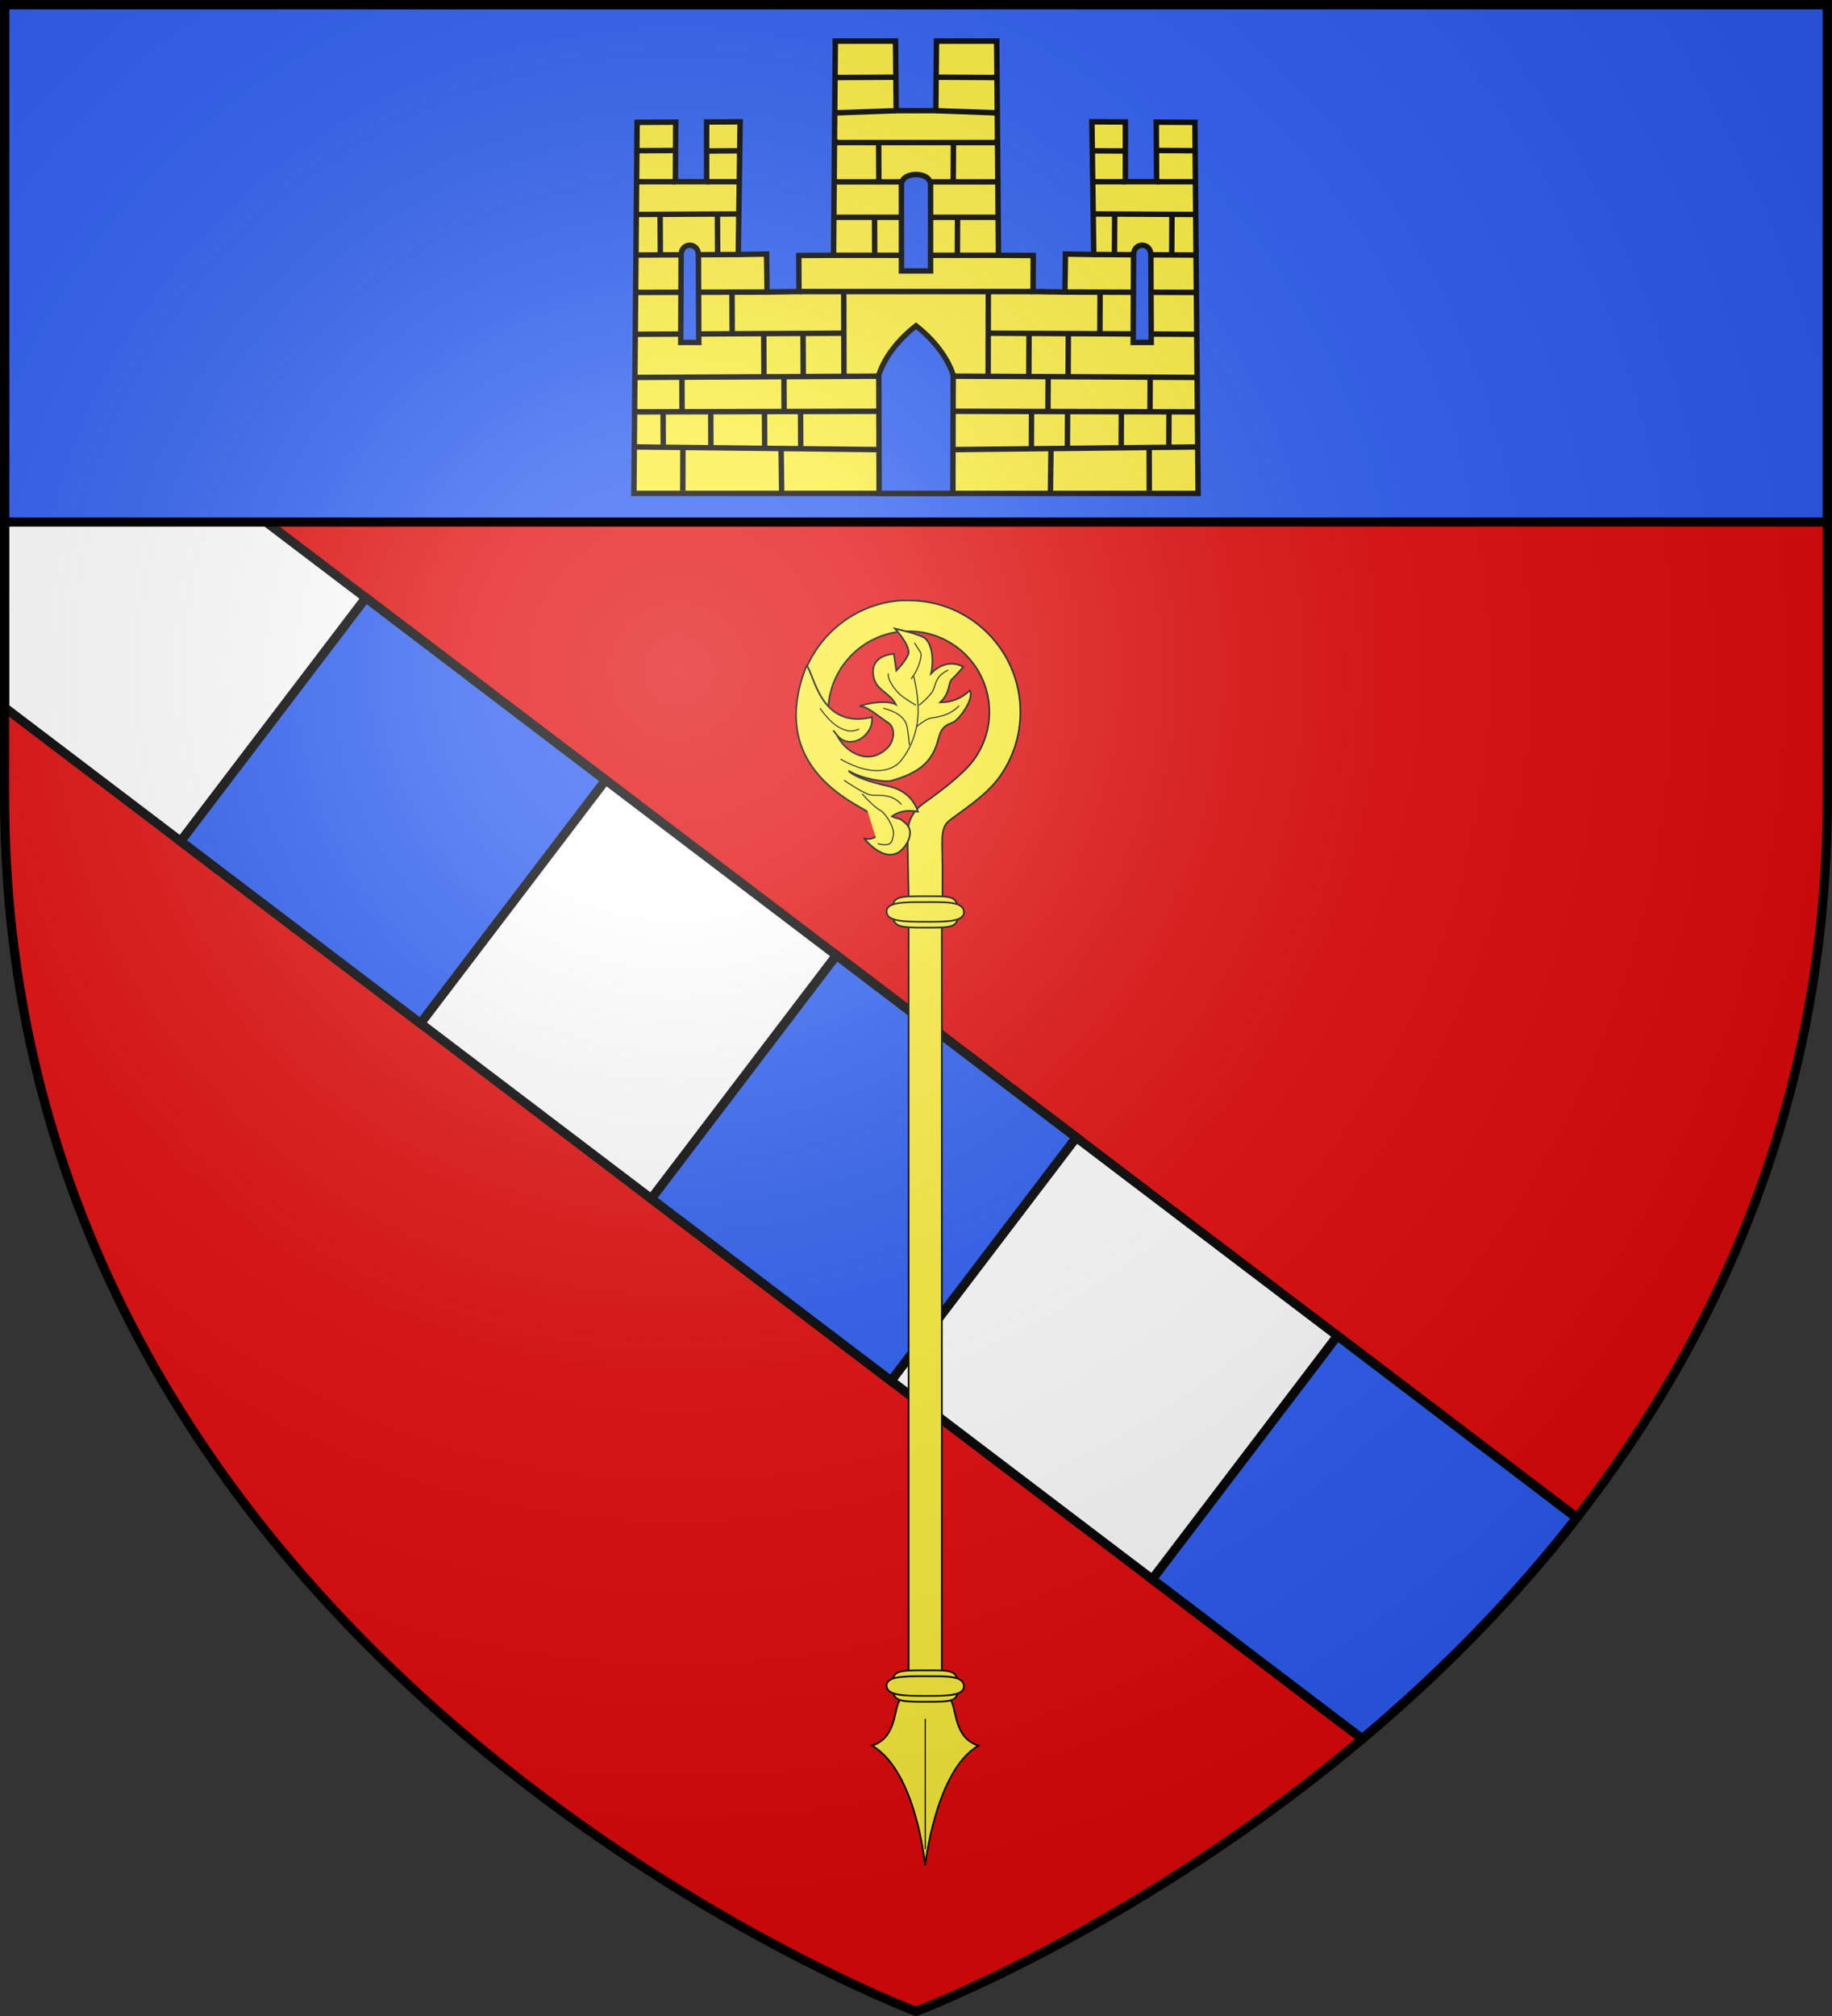
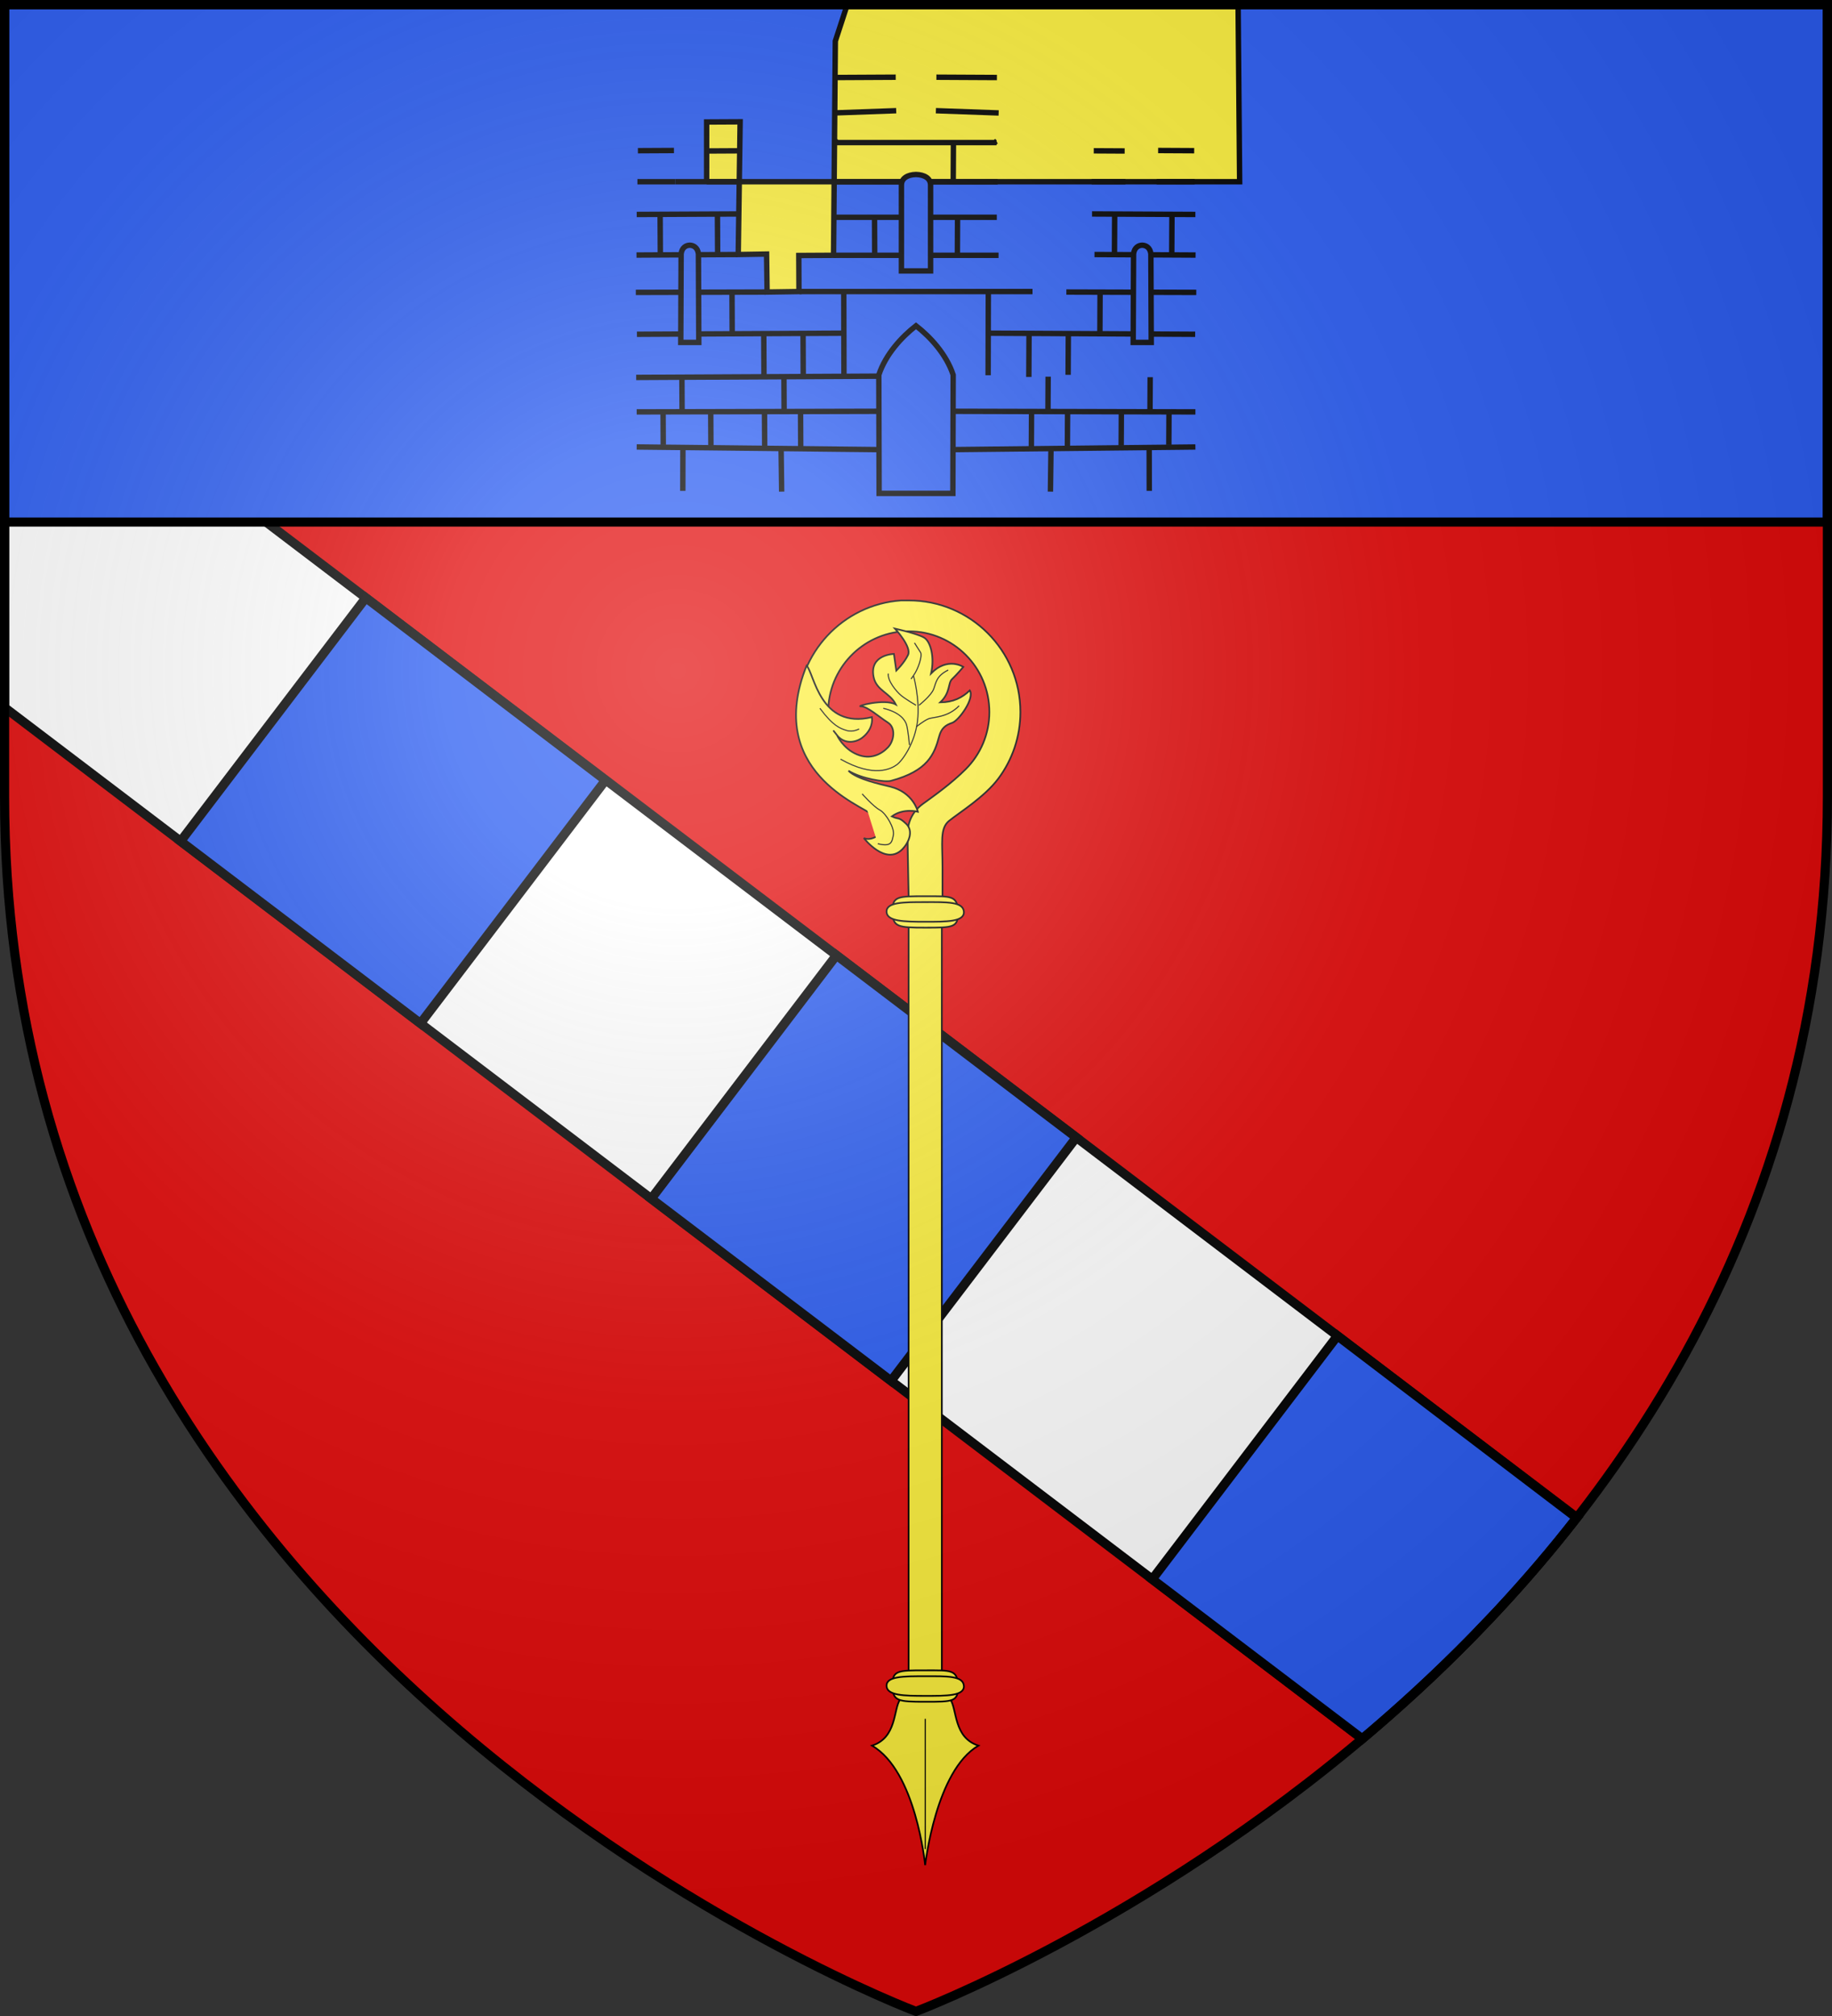
<svg xmlns="http://www.w3.org/2000/svg" width="600" height="660" version="1.0">
  <rect width="100%" height="100%" fill="#333333" stroke="none" />
  <defs>
    <radialGradient id="radialGradient3163" cx="221.44" cy="226.33" r="300" gradientTransform="matrix(1.353 0 0 1.349 -77.629 -85.747)" gradientUnits="userSpaceOnUse">
      <stop stop-color="#fff" stop-opacity=".314" offset="0" />
      <stop stop-color="#fff" stop-opacity=".251" offset=".19" />
      <stop stop-color="#6b6b6b" stop-opacity=".125" offset=".6" />
      <stop stop-opacity=".125" offset="1" />
    </radialGradient>
  </defs>
  <g>
    <path d="m300 658.5s298.5-112.32 298.5-397.77v-259.23h-597v259.23c0 285.45 298.5 397.77 298.5 397.77z" fill="#e20909" fill-rule="evenodd" />
    <g stroke="#000" stroke-linecap="round" stroke-width="3">
      <path d="m1.5 105.88v125.75l444.66 337.62c24.16-20.328 48.439-44.36 70.281-72.406z" fill="#fff" />
      <g fill="#2b5df2">
        <path transform="rotate(37.276)" d="m613.41 82.688 0.01 100.17 86.364-0.101c3.45-15.377 6.364-31.508 8.467-48.228 0.214-1.706 0.385-3.442 0.581-5.16 0.28-2.433 0.576-4.854 0.82-7.31 1.269-12.842 2.04-25.996 2.191-39.396l-97.607 0.028z" />
        <path transform="rotate(37.276)" d="m407.39 82.933 5.8e-4 100.16 98.633-0.114 3e-3 -100.16z" />
        <path transform="rotate(37.276)" d="m213.87 83.164 1e-3 100.16 98.635-0.116-2e-3 -100.05-90.918-6.3e-5z" />
      </g>
    </g>
    <path d="m1.5 1.506v169.4h597v-169.4z" fill="#2b5df2" />
  </g>
  <g>
    <g transform="matrix(1.843 0 0 1.843 260.38 196.29)" fill="#fcef3c">
      <g transform="matrix(.991 0 0 .991 96.886 -3.225)" fill="#fcef3c" stroke="#000">
        <path d="m-78.761 3.41c-10.387 0.718-18.594 9.425-18.594 20 0 1.726 0.214 3.403 0.625 5h5.781c-0.568-1.549-0.875-3.253-0.875-5-3e-6 -7.738 6.082-14.081 13.719-14.469 0.246-0.013 0.501 0 0.75 0 7.982-1e-7 14.438 6.481 14.438 14.469 1e-6 3.994-1.614 7.611-4.225 10.23-2.612 2.619-5.709 4.789-7.685 6.224-1.996 1.449-2.776 3.453-2.766 5.531 0.009 2.078 0.271 14.64 0.271 14.64h6v-8.781c0-4.391-0.507-6.958 1.173-8.33 1.735-1.417 6.365-4.262 8.846-7.59s3.95-7.454 3.95-11.924c0-11.044-8.963-20-20-20-0.302 0-0.608-0.013-0.906 0-0.083 0.004-0.167-0.005-0.25 0-0.082 0.005-0.168-0.006-0.25 0z" stroke-width=".3" />
        <g transform="translate(.271 -.09)">
          <path d="m-84.22 41.896c1.836 1.65 2.021 3.131 0.741 3.918-1.28 0.787-2.221 0.278-2.221 0.278s3.874 5.041 6.895 2.02c1.126-1.126 2.097-3.27 0.678-4.596s-1.268-0.685-2.545-1.311c2.062-1.529 4.658-0.833 4.658-0.833s-0.765-3.483-5.015-4.514c-1.529-0.371-5.955-1.312-7.423-2.827 2.413 1.463 6.522 2.095 7.61 1.804 6.611-1.772 7.788-4.75 8.652-7.975 0.389-1.451 1.126-2.021 2.329-2.422 1.203-0.401 4.085-4.425 3.159-5.813-1.377 1.319-2.957 2.116-5.304 2.146 1.895-1.775 1.349-3.456 2.135-4.181 0.787-0.725 2.014-2.178 2.014-2.178s-2.821-1.862-5.783 1.166c0.648-2.838-0.047-5.7-1.266-6.425-1.219-0.725-5.213-1.604-5.213-1.604s3.039 3.254 2.345 4.72c-0.694 1.465-2.106 2.811-2.106 2.811l-0.424-2.996s-4.472 0.096-3.64 4.155c0.499 2.433 2.934 2.786 3.981 4.909-2.021-1.126-7.365 0.352-6.239 0.337 1.126-0.016 3.307 1.953 4.803 2.893 1.496 0.941 1.115 3.337 0.005 4.479-1.11 1.141-3.043 2.293-5.557 1.229-2.514-1.064-3.563-3.439-3.563-3.439s-1.342-1.712 0 0c1.342 1.712 3.424 1.326 4.566 0.431 1.141-0.895 1.873-2.158 1.694-3.66-9.363 2.253-10.336-7.888-11.711-9.234-7.58 18.898 9.91 25.064 11.745 26.714z" fill-rule="evenodd" stroke-width=".3" />
          <g stroke-width=".2">
            <path d="m-89.88 31.945c6.046 3.429 9.114 1.715 10.107 0.993 0.993-0.722 3.249-3.88 3.7-7.851 0.451-3.971-0.722-8.122-0.722-8.122s-0.902 1.263 0 0c0.902-1.263 1.624-3.61 1.263-4.151-0.361-0.541-1.083-1.715-1.083-1.715" fill="none" />
            <path d="m-81.307 16.604c-0.18 1.263 1.444 3.249 2.346 3.971 0.902 0.722 2.617 1.715 2.617 1.715" fill="#fcef3c" fill-rule="evenodd" />
            <path d="m-70.568 15.973c-2.166 1.083-2.166 2.256-2.617 3.429-0.451 1.173-2.617 2.888-2.617 2.888" fill="#fcef3c" fill-rule="evenodd" />
            <path d="m-68.61 22.38c-2.093 2.166-4.662 1.985-5.518 2.346-0.856 0.361-2.188 1.444-2.188 1.444" fill="#fcef3c" fill-rule="evenodd" />
            <path d="m-82.209 22.831c2.978 0.722 3.88 2.075 4.151 2.888 0.271 0.812 0.541 3.7 0.541 3.7" fill="#fcef3c" fill-rule="evenodd" />
            <path d="m-93.579 22.831c2.346 3.158 3.61 3.61 4.783 3.971 1.173 0.361 2.256-0.271 2.256-0.271" fill="#fcef3c" fill-rule="evenodd" />
-             <path d="m-78.96 40.067c-1.895-2.166-4.332-1.444-5.595-1.715-1.263-0.271-4.692-2.617-4.692-2.617" fill="#fcef3c" fill-rule="evenodd" />
            <path d="m-83.202 47.106c2.527 0.632 2.527-0.361 2.797-1.534 0.271-1.173-1.263-3.88-2.437-4.512s-3.158-2.888-3.158-2.888" fill="#fcef3c" fill-rule="evenodd" />
          </g>
        </g>
        <g transform="translate(.469 -2)" fill-rule="evenodd">
          <path d="m-79.372 202.37c-1.263 1.805-0.55 6.869-5.062 8.312 7.908 4.566 9.498 21.244 9.531 21.406 0.044-0.164 1.908-16.987 9.562-21.406-4.512-1.444-3.799-6.508-5.062-8.312-0.194-4.094-3.723-3.406-4.844-3.406-1.121 0-4.125-0.196-4.125 3.406z" stroke-width=".3" />
          <path d="m-74.888 229.22v-23.347" stroke-width=".2" />
        </g>
        <rect x="-77.397" y="60.032" width="5.956" height="137.12" stroke-width=".3" />
        <g transform="translate(-.151)" stroke-width=".3">
          <path d="m-68.385 59.244c0.064 2.851-0.92 2.815-5.883 2.815-4.879 0-5.811-0.108-5.883-2.815-0.077-2.856 1.011-2.815 5.883-2.815 4.601 0 5.815-0.185 5.883 2.815z" />
          <path d="m-67.335 59.244c0.076 1.782-3.106 1.76-6.933 1.76-3.827 0-6.847-0.068-6.933-1.76-0.09-1.785 3.106-1.76 6.933-1.76 3.827 0 6.853-0.116 6.933 1.76z" />
        </g>
        <g transform="translate(-.151 138.76)" stroke-width=".3">
          <path d="m-68.385 59.244c0.064 2.851-0.92 2.815-5.883 2.815-4.879 0-5.811-0.108-5.883-2.815-0.077-2.856 1.011-2.815 5.883-2.815 4.601 0 5.815-0.185 5.883 2.815z" />
          <path d="m-67.335 59.244c0.076 1.782-3.106 1.76-6.933 1.76-3.827 0-6.847-0.068-6.933-1.76-0.09-1.785 3.106-1.76 6.933-1.76 3.827 0 6.853-0.116 6.933 1.76z" />
        </g>
      </g>
    </g>
    <g transform="translate(-1.111)" fill-rule="evenodd" stroke="#000" stroke-width="1.771">
-       <path d="m274.69 13.465-0.584 70.117-11.387 0.061 0.062 11.809-10.438 0.16-0.17-12.441-9.279 0.154 0.617-43.443-10.965 0.057-4e-3 19.561h-10.227l0.109-19.508-12.652 0.066-1.053 121.47h184.79l-1.053-121.47-12.652-0.066 0.109 19.508h-10.227l-4e-3 -19.561-10.965-0.057 0.617 43.443-9.279-0.154-0.17 12.441-10.438-0.16 0.062-11.809-11.387-0.061-0.584-70.117-19.717 2e-3 -0.223 22.773h-12.969l-0.223-22.773z" fill="#fcef3c" stroke-opacity=".996" />
+       <path d="m274.69 13.465-0.584 70.117-11.387 0.061 0.062 11.809-10.438 0.16-0.17-12.441-9.279 0.154 0.617-43.443-10.965 0.057-4e-3 19.561h-10.227h184.79l-1.053-121.47-12.652-0.066 0.109 19.508h-10.227l-4e-3 -19.561-10.965-0.057 0.617 43.443-9.279-0.154-0.17 12.441-10.438-0.16 0.062-11.809-11.387-0.061-0.584-70.117-19.717 2e-3 -0.223 22.773h-12.969l-0.223-22.773z" fill="#fcef3c" stroke-opacity=".996" />
      <g fill="#fcef3c" fill-opacity=".75">
        <path d="m209.63 146.33 79.301 0.865" />
        <path d="m224.77 146.89-0.033 13.812" />
        <path d="m256.93 146.93 0.179 14.022" />
        <path d="m288.93 134.65-79.301 0.195" />
        <path d="m218.28 134.9 0.056 10.754" />
        <path d="m233.88 135.03 0.057 10.86" />
        <path d="m251.49 134.52 0.062 11.809" />
        <path d="m263.3 134.88 0.057 11.913" />
        <path d="m257.86 123.31 0.056 10.754" />
        <path d="m224.44 123.49 0.055 10.543" />
        <path d="m209.47 123.56 79.465-0.41" />
        <path d="m277.4 109.08-67.688 0.353" />
        <path d="m251.25 109.43 0.069 13.285" />
        <path d="m264.12 109.39 0.063 14.019" />
        <path d="m262.99 95.451h76.279" />
        <path d="m251.9 95.611-42.552 0.116" />
        <path d="m240.85 95.776 0.062 13.809" />
        <path d="m274.1 83.582h54.048" />
        <path d="m274.67 71.138h52.911" />
        <path d="m274.4 59.542h53.454" />
        <path d="m274.75 46.255 0.423 0.209" />
        <path d="m274.75 46.677h52.744" />
        <path d="m274.07 36.98 20.555-0.74" />
        <path d="m294.47 25.276-19.821 0.103" />
-         <path d="m288.88 46.814 0.063 12.019" />
        <path d="m287.53 71.071 0.057 12.665" />
        <path d="m209.87 59.498h12.443" />
        <path d="m232.81 49.426 10.122-0.053" />
        <path d="m221.84 49.272-11.809 0.062" />
        <path d="m209.64 70.21 33.841-0.166" />
        <path d="m242.68 83.325-33.106 0.173" />
        <path d="m217.31 70.383 0.067 12.863" />
        <path d="m236.08 70.074 0.067 12.863" />
        <path d="m277.45 94.827 0.063 28.019" />
        <path d="m232.57 59.498h11.042" />
        <path d="m392.62 146.33-79.301 0.865" />
        <path d="m377.48 146.89 0.033 13.812" />
        <path d="m345.32 146.93-0.179 14.022" />
        <path d="m313.32 134.65 79.301 0.195" />
        <path d="m383.97 134.9-0.056 10.754" />
        <path d="m368.37 135.03-0.057 10.86" />
        <path d="m350.76 134.52-0.062 11.809" />
        <path d="m338.95 134.88-0.057 11.913" />
        <path d="m344.39 123.31-0.056 10.754" />
        <path d="m377.81 123.49-0.055 10.543" />
-         <path d="m392.78 123.56-79.465-0.41" />
        <path d="m324.85 109.08 67.688 0.353" />
        <path d="m351 109.43-0.069 13.285" />
        <path d="m338.13 109.39-0.063 14.019" />
        <path d="m350.35 95.611 42.552 0.116" />
        <path d="m361.4 95.776-0.062 13.809" />
        <path d="m327.5 46.255-0.423 0.209" />
        <path d="m328.18 36.98-20.555-0.74" />
        <path d="m307.79 25.276 19.821 0.103" />
        <path d="m313.37 46.814-0.063 12.019" />
        <path d="m314.72 71.071-0.057 12.665" />
        <path d="m392.38 59.498h-12.443" />
        <path d="m369.45 49.426-10.122-0.053" />
        <path d="m380.41 49.272 11.809 0.062" />
        <path d="m392.61 70.21-33.841-0.166" />
        <path d="m359.57 83.325 33.106 0.173" />
        <path d="m384.94 70.383-0.067 12.863" />
        <path d="m366.18 70.074-0.067 12.863" />
        <path d="m324.8 94.827-0.063 28.019" />
        <path d="m369.68 59.498h-11.042" />
      </g>
      <g fill="#2b5df2" stroke-opacity=".996">
        <path d="m227.02 80.277c-1.21 0.033-2.587 0.742-2.834 2.824l-0.119 29h5.904l-0.119-29c-0.247-2.082-1.622-2.791-2.832-2.824z" />
        <path d="m301.11 57.121c-2.709 0.07-4.832 1.204-4.773 3.57v28h9.547v-28c0.059-2.366-2.064-3.5-4.773-3.57z" />
        <path d="m301.11 106.65c-4.65 3.63-9.899 9.243-12.178 16.086l0.1 38.793h24.154l0.1-38.793c-2.279-6.843-7.526-12.456-12.176-16.086z" />
        <path d="m375.2 80.277c1.21 0.033 2.587 0.742 2.834 2.824l0.119 29h-5.904l0.119-29c0.247-2.082 1.622-2.791 2.832-2.824z" />
      </g>
    </g>
  </g>
  <g>
    <path d="m300 658.5s298.5-112.32 298.5-397.77v-259.23h-597v259.23c0 285.45 298.5 397.77 298.5 397.77z" fill="url(#radialGradient3163)" fill-rule="evenodd" />
  </g>
  <g fill="none" stroke="#000" stroke-width="3">
    <path d="m300 658.5s-298.5-112.32-298.5-397.77v-259.23h597v259.23c0 285.45-298.5 397.77-298.5 397.77z" />
    <path d="m1.5 1.506v169.4h597v-169.4z" stroke-linecap="round" />
  </g>
</svg>